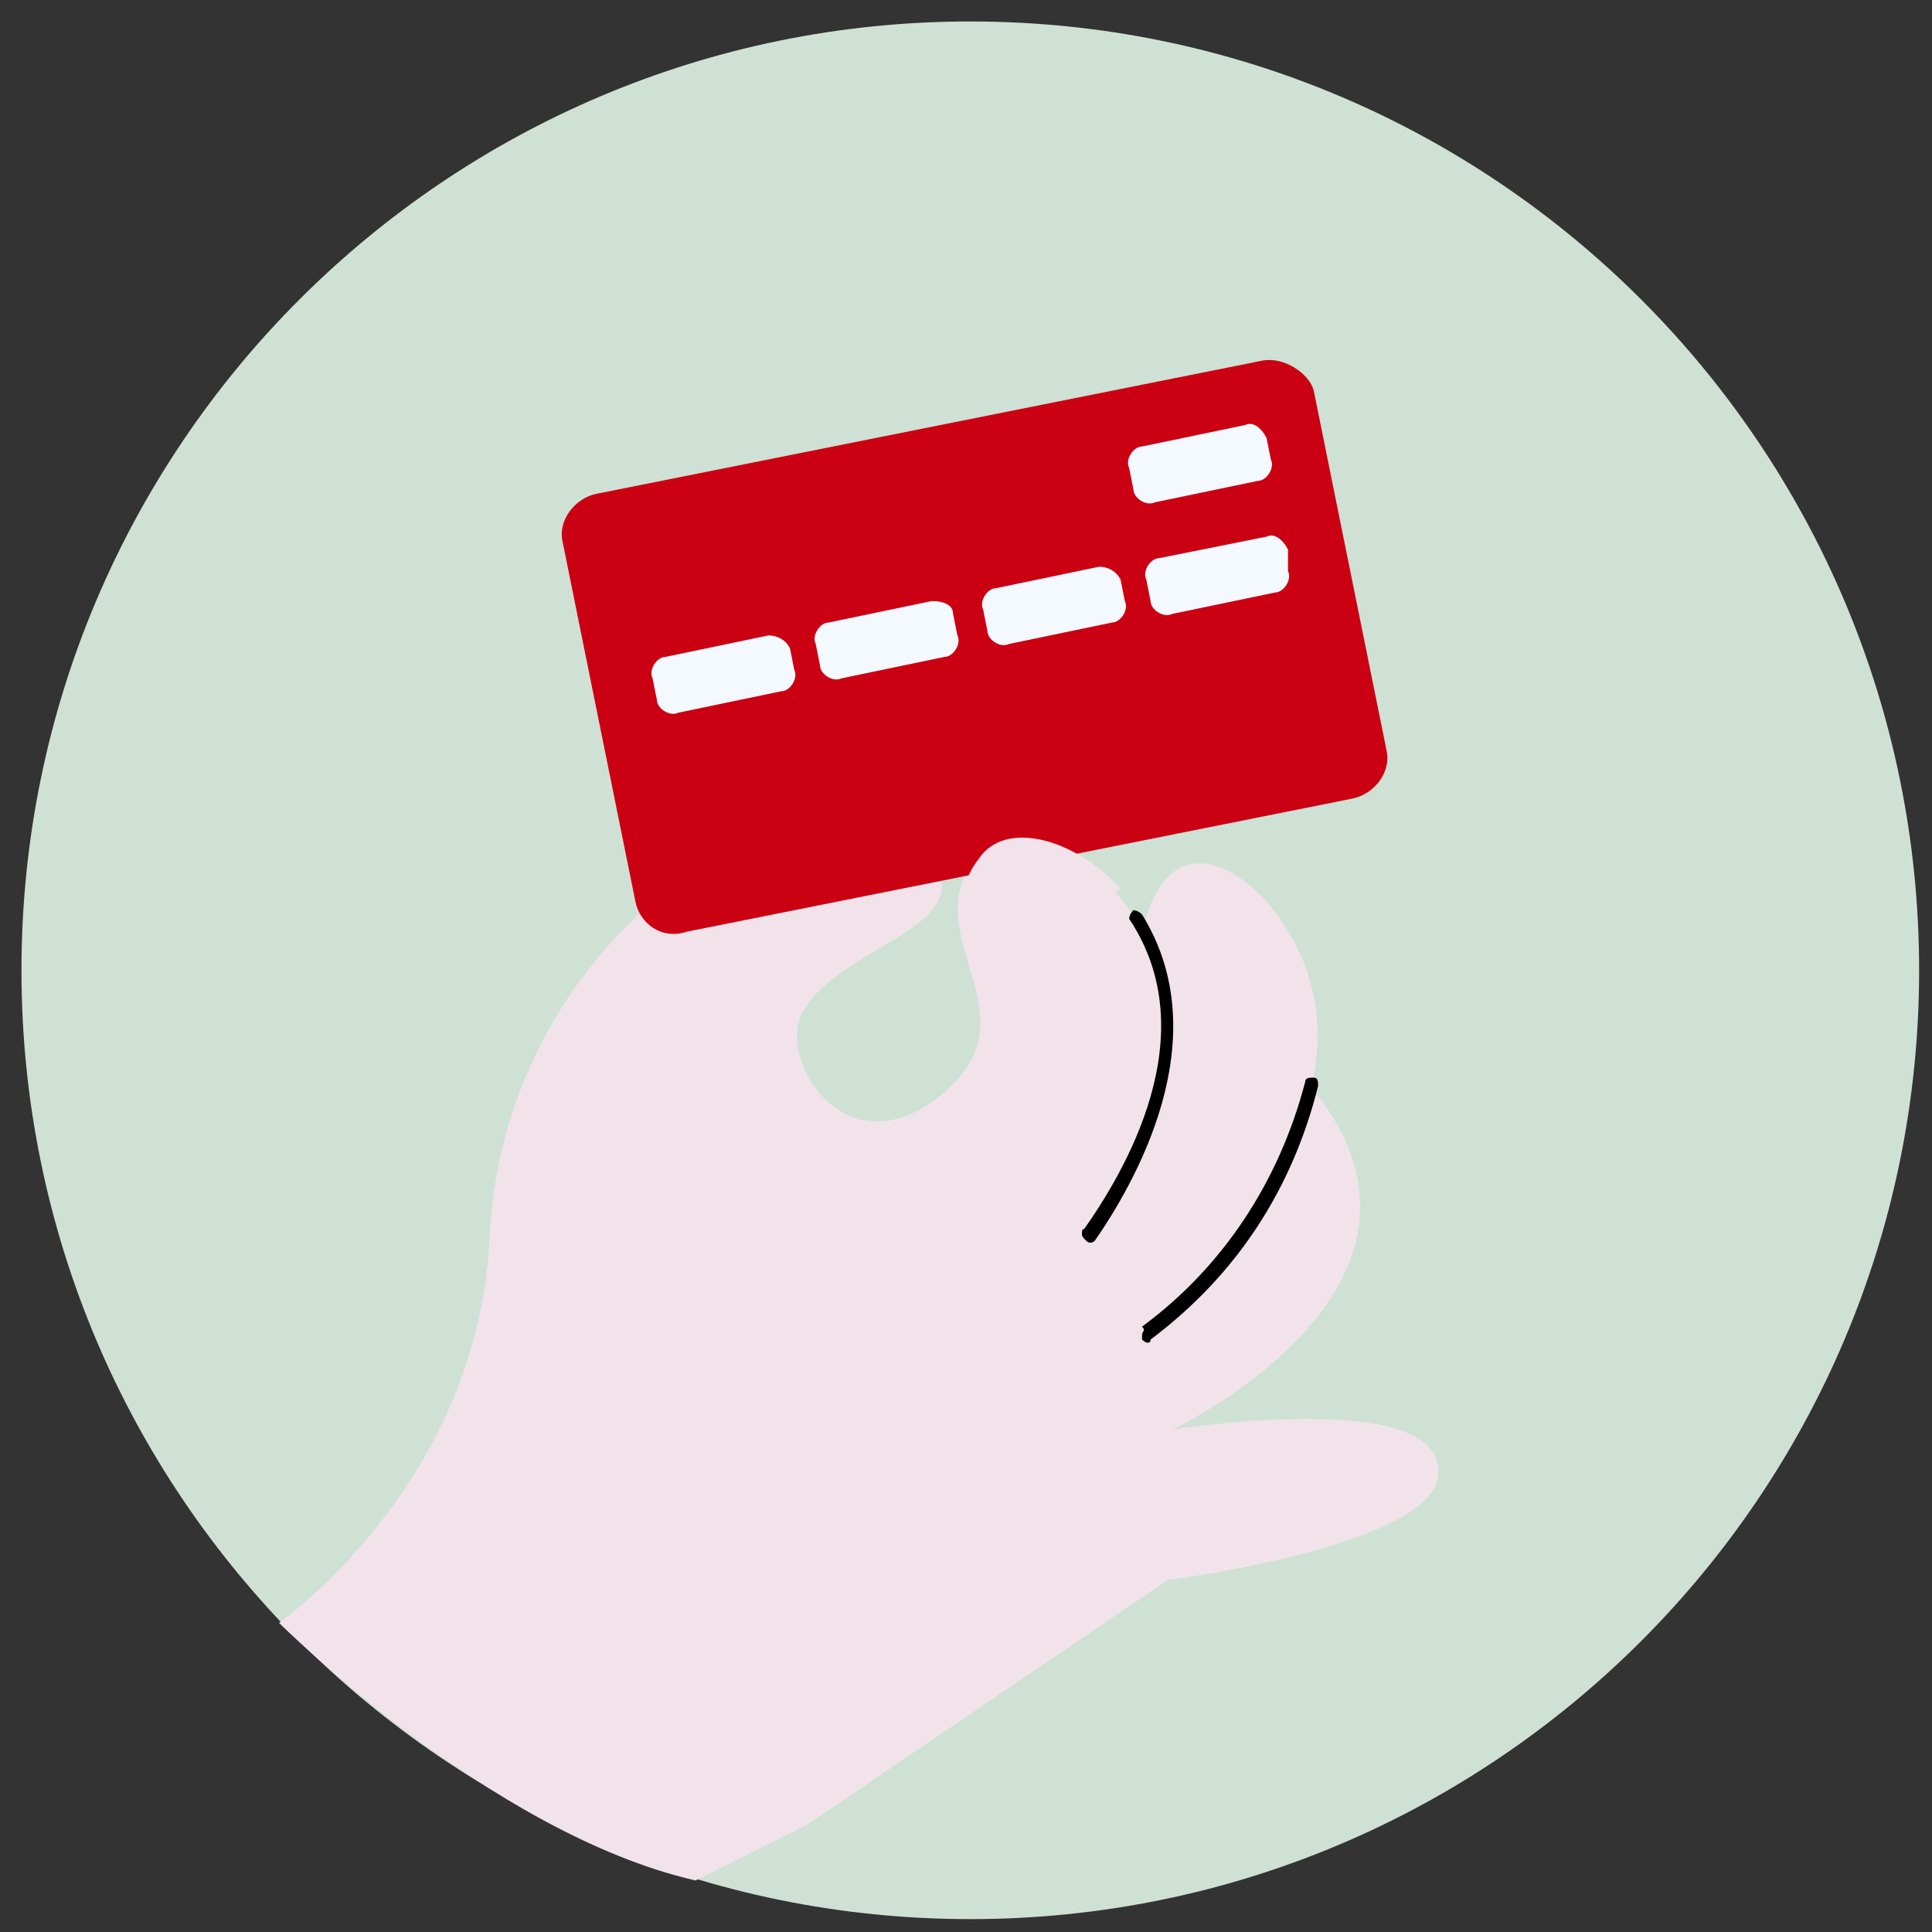
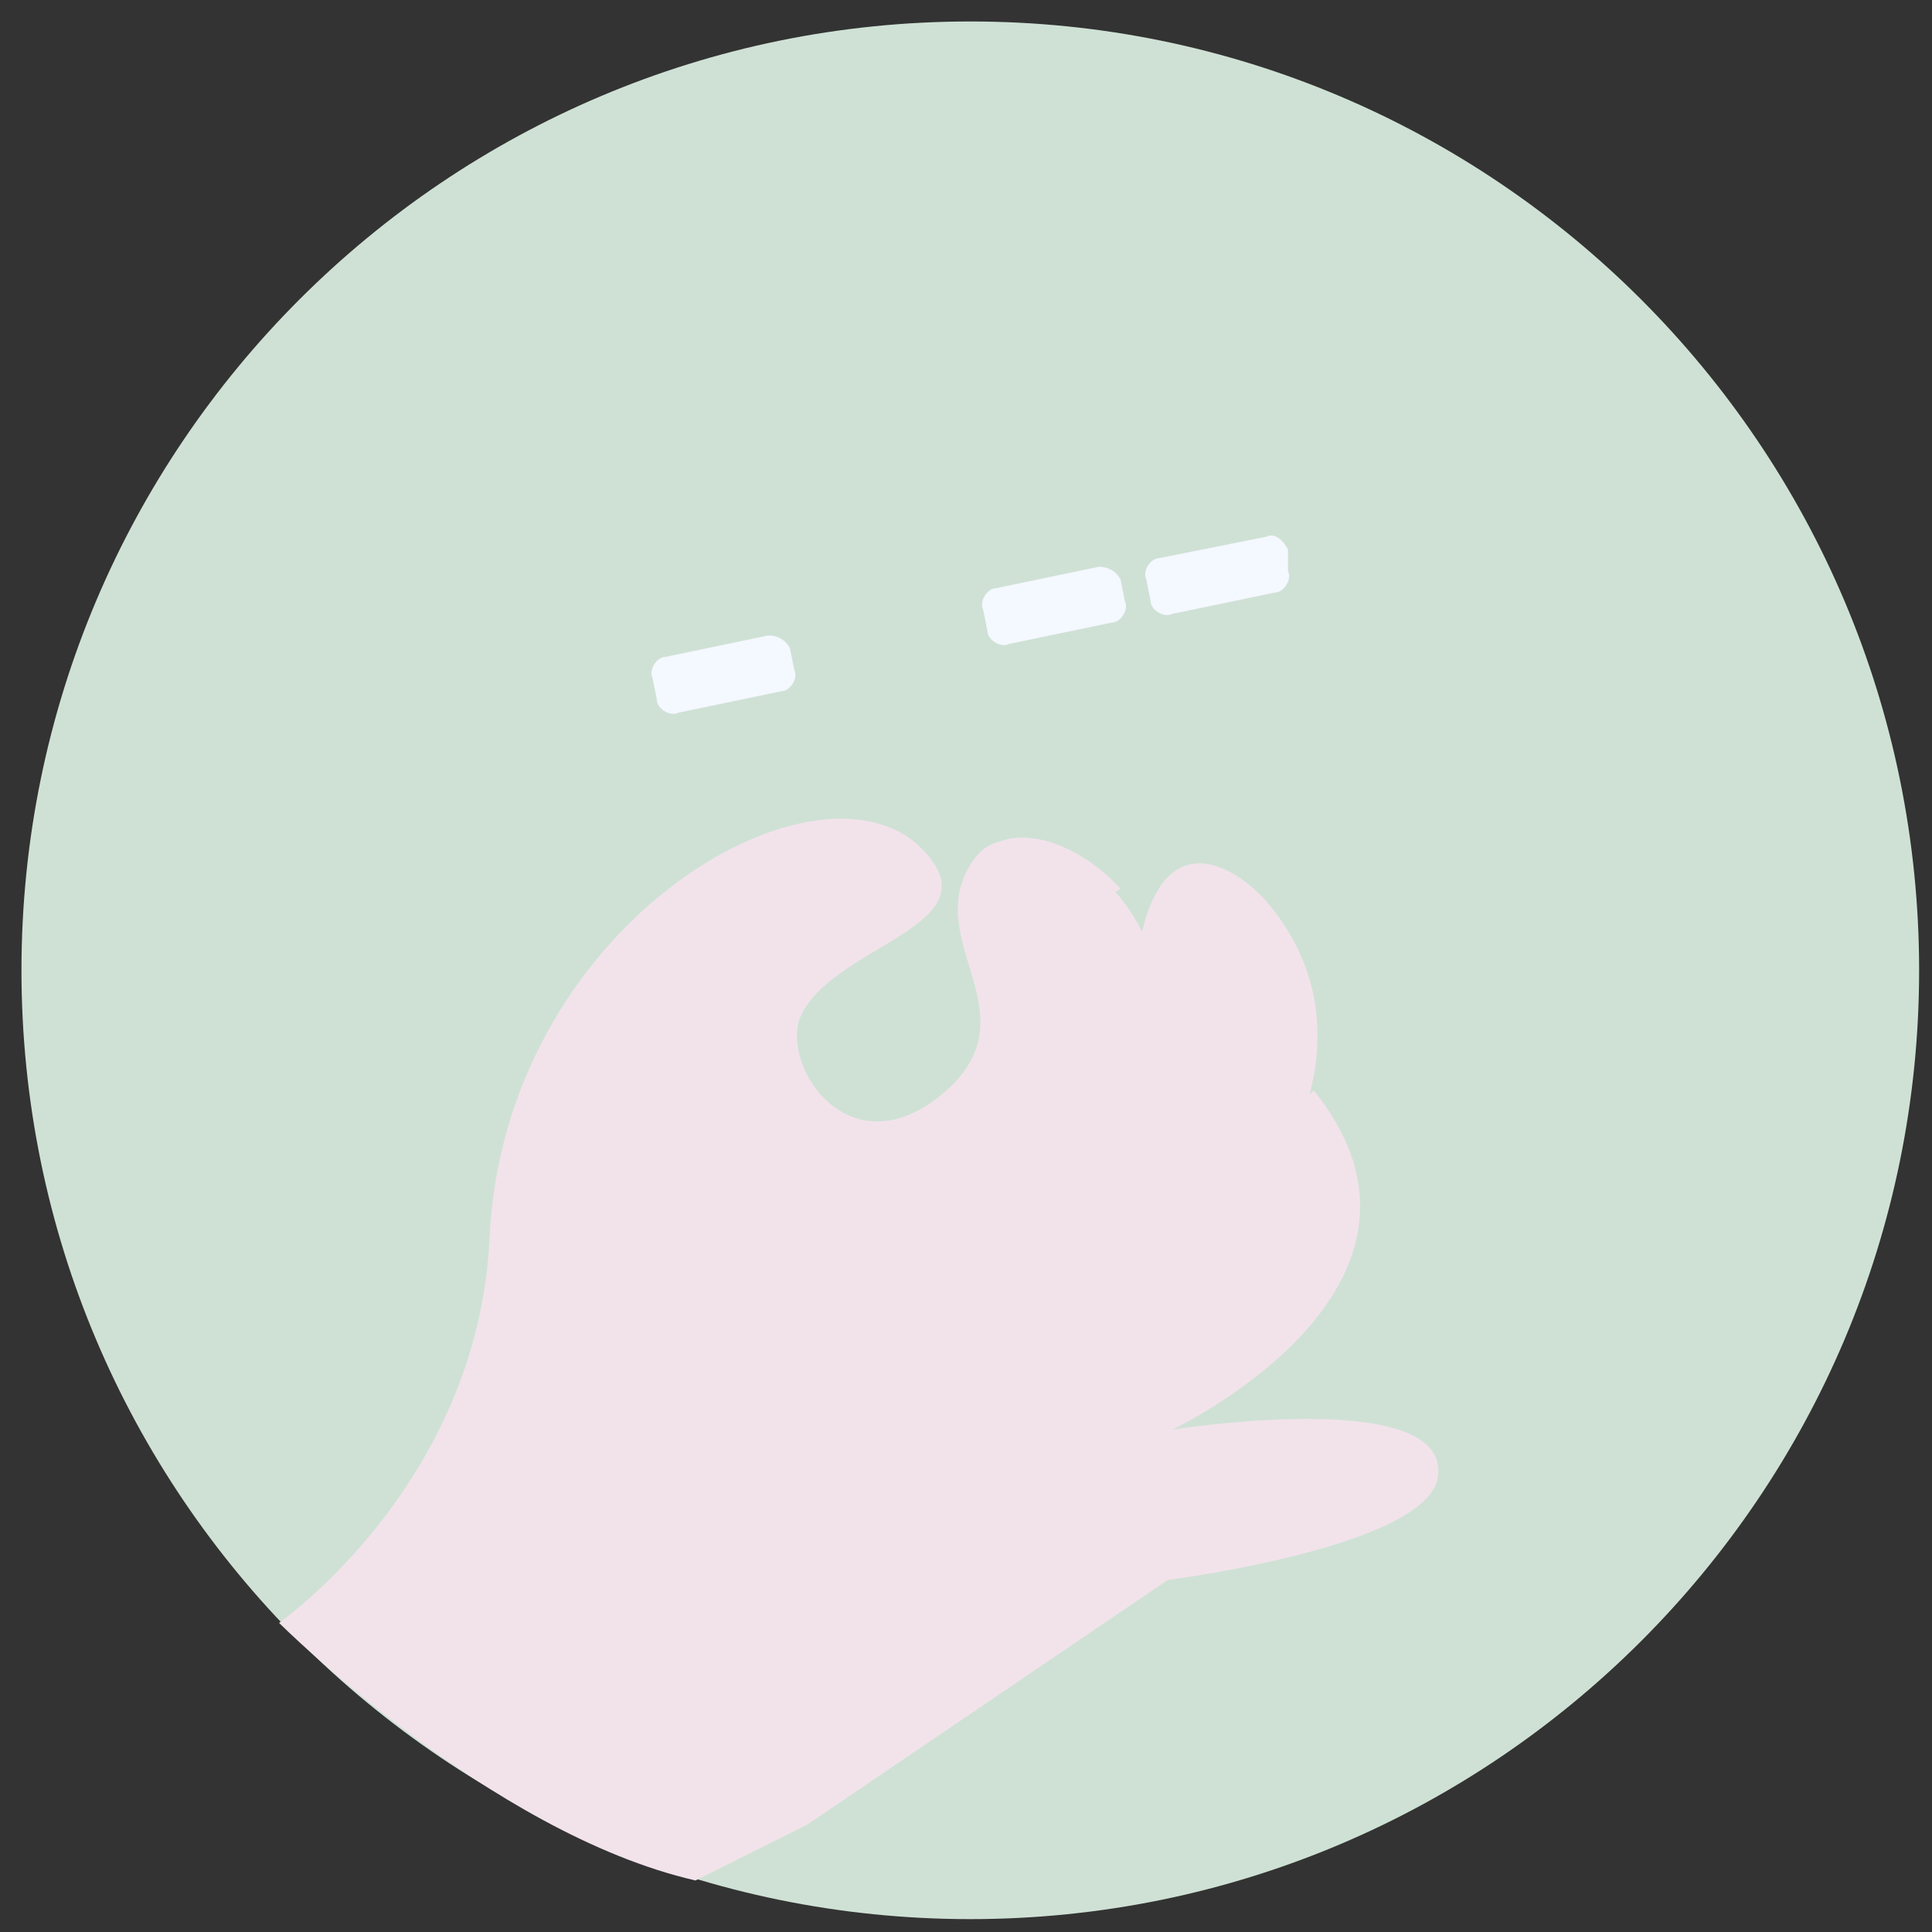
<svg xmlns="http://www.w3.org/2000/svg" version="1.1" id="Capa_1" x="0px" y="0px" viewBox="0 0 45 45" style="enable-background:new 0 0 45 45;" xml:space="preserve">
  <rect x="0" y="0" width="45" height="45" fill="#333333" stroke="none" />
  <style type="text/css">
	.st0{fill-rule:evenodd;clip-rule:evenodd;fill:#CFE1D5;}
	.st1{fill:#F2E3EB;}
	.st2{fill-rule:evenodd;clip-rule:evenodd;fill:#CB0012;}
	.st3{fill-rule:evenodd;clip-rule:evenodd;}
	
		.st4{fill-rule:evenodd;clip-rule:evenodd;fill:none;stroke:#000000;stroke-width:0.794;stroke-linecap:round;stroke-miterlimit:10;}
	.st5{fill:#F4F8FF;}
	.st6{fill:#CB0012;}
	.st7{fill-rule:evenodd;clip-rule:evenodd;fill:#F2E3EB;}
</style>
  <path class="st0" d="M0.5,22.6c0,12.2,9.9,22.1,22.1,22.1s22.1-9.9,22.1-22.1c0-12.2-9.9-22.1-22.1-22.1S0.5,10.4,0.5,22.6z" />
  <g>
    <path class="st1" d="M16.2,43.8l2.6-1.3l8.4-5.7c0,0,6.3-0.8,6.3-2.5c0.1-2-6.2-1-6.2-1s7-3.3,3.3-7.9l-0.1,0.1   c0.4-1.5,0.2-3.1-1-4.5c-0.7-0.8-2.3-1.8-2.9,0.7c-1-2-3.2-2.7-3.9-1.7c-1.4,1.9,1.6,3.7-0.9,5.6c-2,1.5-3.5-0.6-3.2-1.8   c0.6-1.8,4.8-2.2,2.8-4.1c-2.5-2.3-9.7,1.9-10,9.2c-0.3,5.7-4.9,8.9-4.9,8.9S11.4,42.7,16.2,43.8z" />
-     <path d="M25.2,28.7c0,0.1,0,0.1,0.1,0.2c0.1,0.1,0.2,0,0.2,0c0.9-1.3,2.9-4.7,1.1-7.6c-0.1-0.1-0.2-0.1-0.2-0.1   c-0.1,0.1-0.1,0.2-0.1,0.2C28.1,24.1,26.2,27.3,25.2,28.7C25.3,28.6,25.2,28.6,25.2,28.7L25.2,28.7z" />
-     <path d="M26.6,31.1c0,0,0,0.1,0,0.1c0.1,0.1,0.2,0.1,0.2,0c2-1.5,3.3-3.5,3.9-5.9c0-0.1,0-0.2-0.1-0.2c-0.1,0-0.2,0-0.2,0.1   c-0.6,2.3-1.9,4.3-3.8,5.7C26.7,31,26.6,31,26.6,31.1L26.6,31.1z" />
  </g>
  <g>
-     <path class="st2" d="M29.4,8.4l-15.5,3.1c-0.5,0.1-0.9,0.6-0.8,1.1l1.7,8.4c0.1,0.5,0.6,0.9,1.2,0.7l15.5-3.1   c0.5-0.1,0.9-0.6,0.8-1.1l-1.7-8.4C30.5,8.7,29.9,8.3,29.4,8.4z" />
-     <path class="st5" d="M29,9.9l-2.4,0.5c-0.2,0-0.4,0.3-0.3,0.5l0.1,0.5c0,0.2,0.3,0.4,0.5,0.3l2.4-0.5c0.2,0,0.4-0.3,0.3-0.5   l-0.1-0.5C29.4,10,29.2,9.8,29,9.9z" />
    <path class="st5" d="M29.5,12.5L27,13c-0.2,0-0.4,0.3-0.3,0.5l0.1,0.5c0,0.2,0.3,0.4,0.5,0.3l2.4-0.5c0.2,0,0.4-0.3,0.3-0.5   L30,12.8C29.9,12.6,29.7,12.4,29.5,12.5z" />
    <path class="st5" d="M25.6,13.2l-2.4,0.5c-0.2,0-0.4,0.3-0.3,0.5l0.1,0.5c0,0.2,0.3,0.4,0.5,0.3l2.4-0.5c0.2,0,0.4-0.3,0.3-0.5   l-0.1-0.5C26,13.3,25.8,13.2,25.6,13.2z" />
-     <path class="st5" d="M21.7,14l-2.4,0.5c-0.2,0-0.4,0.3-0.3,0.5l0.1,0.5c0,0.2,0.3,0.4,0.5,0.3l2.4-0.5c0.2,0,0.4-0.3,0.3-0.5   l-0.1-0.5C22.2,14.1,22,14,21.7,14z" />
    <path class="st5" d="M17.9,14.8l-2.4,0.5c-0.2,0-0.4,0.3-0.3,0.5l0.1,0.5c0,0.2,0.3,0.4,0.5,0.3l2.4-0.5c0.2,0,0.4-0.3,0.3-0.5   l-0.1-0.5C18.3,14.9,18.1,14.8,17.9,14.8z" />
  </g>
  <path class="st1" d="M26.1,20.7c-1.1-1.2-2.7-1.6-3.3-0.7c-0.7,0.9-0.3,1.8,0,2.7" />
</svg>